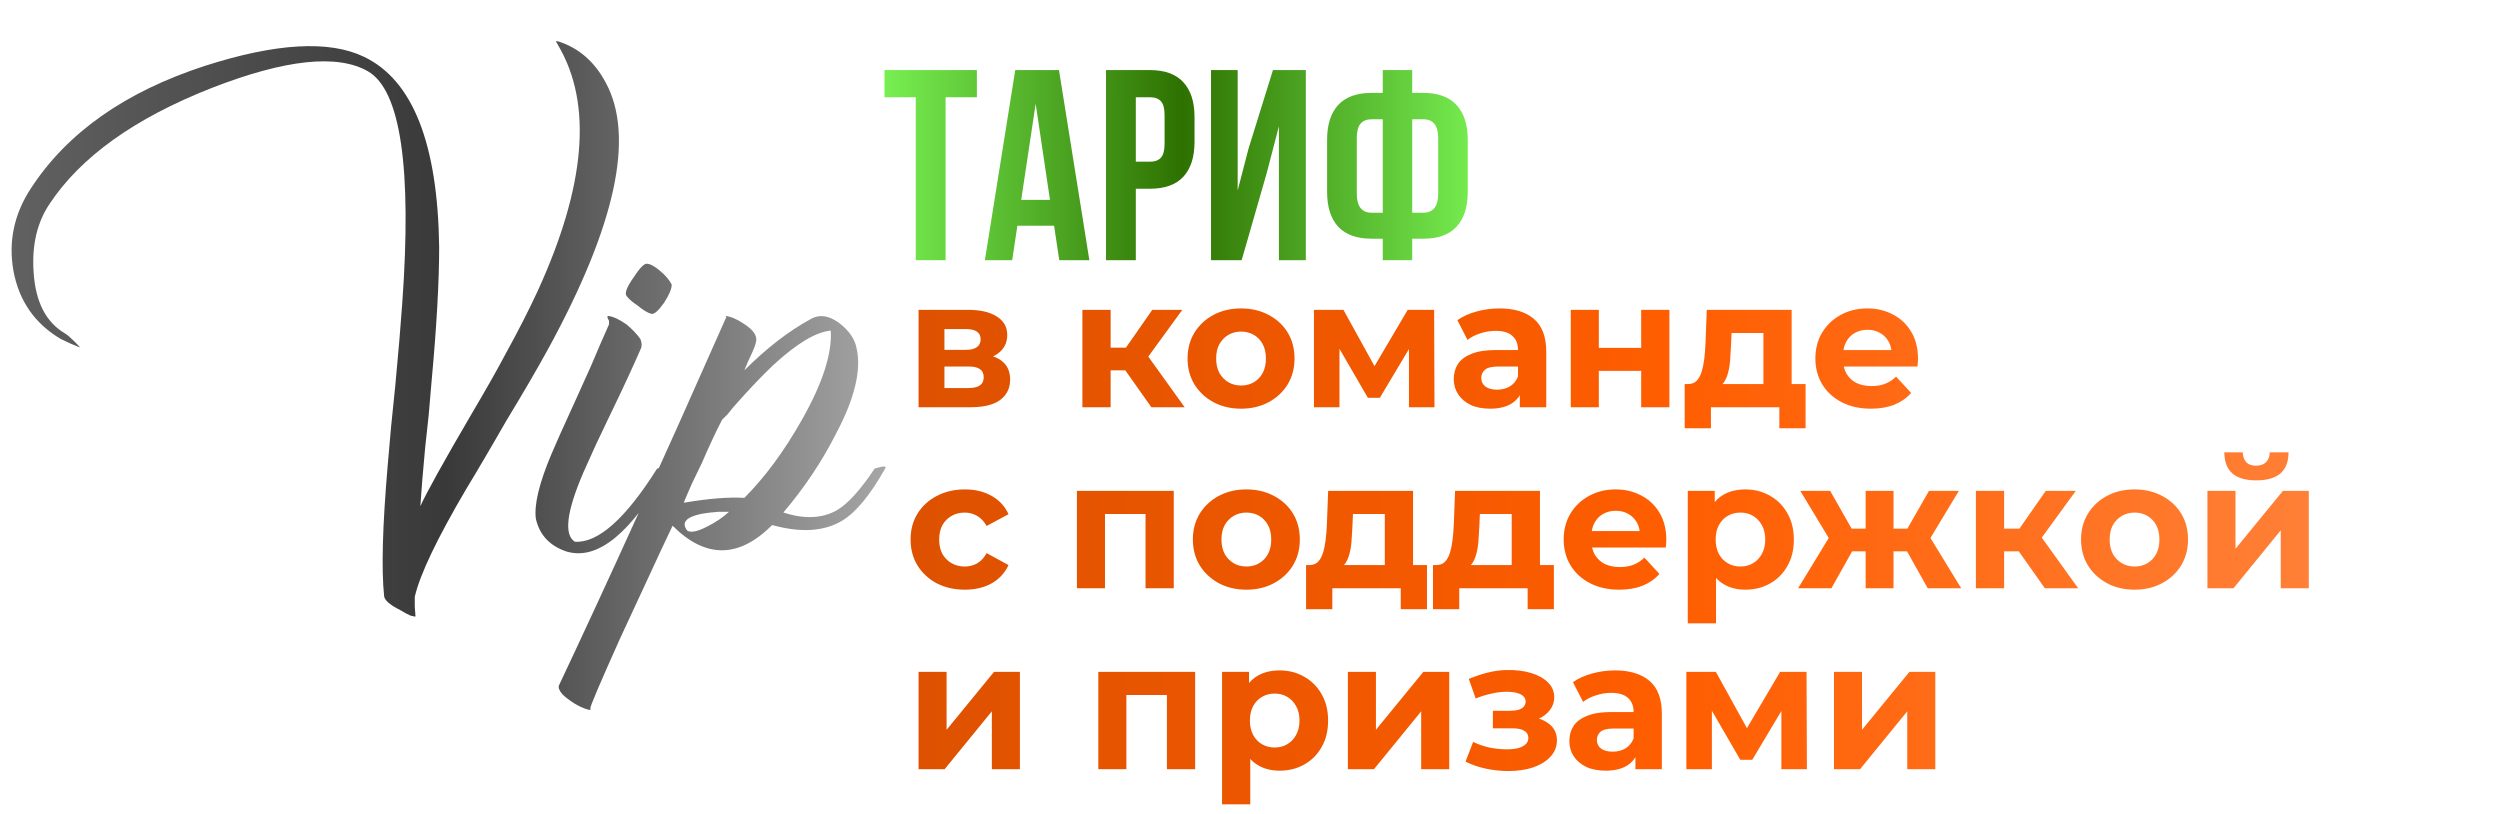
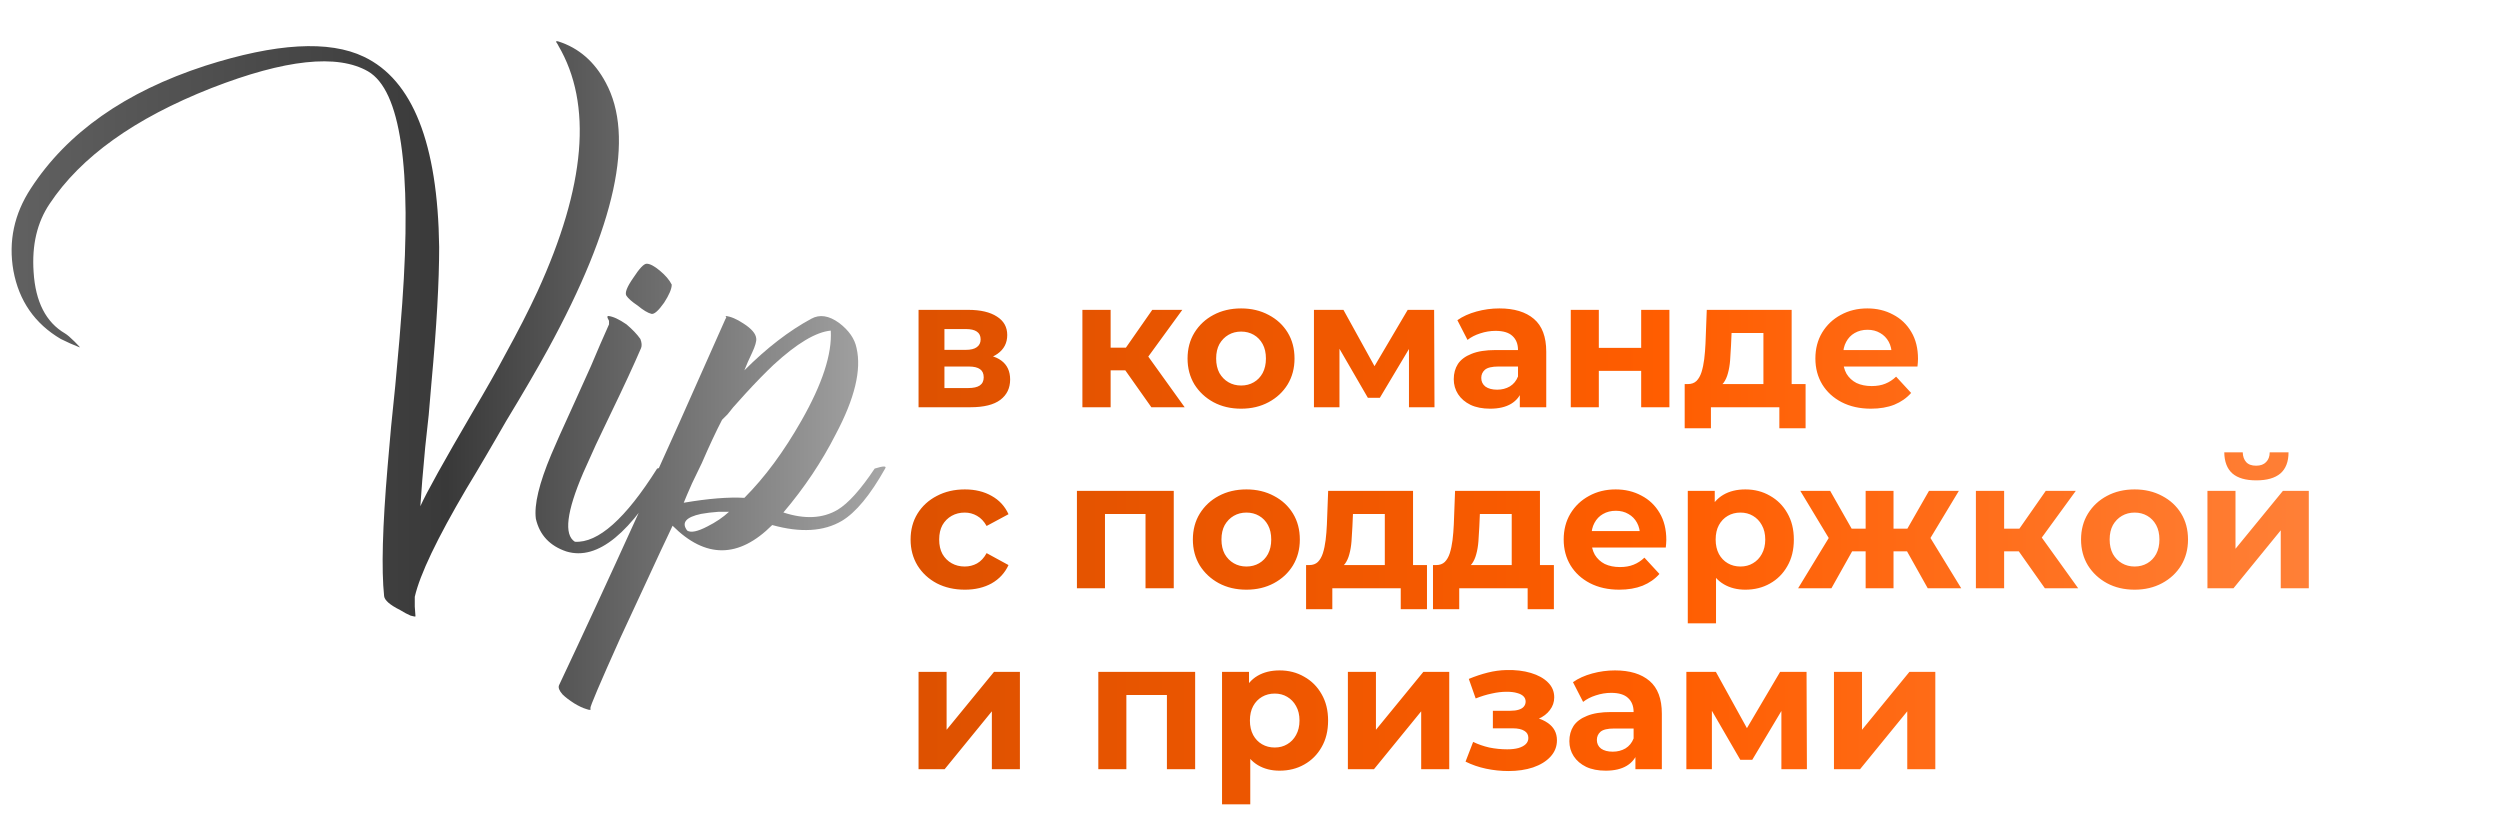
<svg xmlns="http://www.w3.org/2000/svg" width="221" height="72" viewBox="0 0 221 72" fill="none">
  <path d="M53.545 7.297C56.132 12.06 54.428 19.925 48.432 30.89C47.487 32.614 46.255 34.729 44.736 37.234L43.812 38.836L42.95 40.314C42.252 41.505 41.676 42.47 41.225 43.21C38.638 47.604 37.118 50.786 36.666 52.758V53.62L36.728 54.482C36.728 54.523 36.584 54.503 36.297 54.421C36.009 54.298 35.701 54.133 35.373 53.928C34.469 53.476 33.997 53.066 33.956 52.696C33.71 50.355 33.812 46.536 34.264 41.238C34.346 40.253 34.449 39.082 34.572 37.727L34.942 34.093C35.229 31.054 35.434 28.631 35.558 26.824C36.42 14.832 35.414 7.995 32.539 6.311C29.829 4.751 25.209 5.243 18.679 7.79C11.903 10.459 7.139 13.867 4.388 18.015C3.279 19.658 2.807 21.67 2.971 24.052C3.135 26.68 4.059 28.487 5.743 29.473C5.949 29.596 6.236 29.842 6.606 30.212C6.975 30.582 7.119 30.746 7.037 30.705C6.503 30.5 5.949 30.253 5.374 29.966C3.074 28.61 1.678 26.598 1.185 23.929C0.733 21.342 1.246 18.919 2.725 16.66C5.928 11.732 11.061 8.118 18.125 5.818C24.408 3.806 29.09 3.539 32.17 5.018C36.482 7.071 38.699 12.677 38.822 21.834C38.822 24.914 38.596 28.898 38.145 33.785L37.898 36.68L37.59 39.514C37.385 41.69 37.241 43.435 37.159 44.75C37.693 43.559 39.233 40.787 41.779 36.434C42.97 34.421 43.935 32.717 44.674 31.321C45.783 29.308 46.728 27.46 47.508 25.777C51.779 16.455 52.395 9.206 49.356 4.032L49.294 3.909L49.171 3.724C49.13 3.642 49.192 3.621 49.356 3.662C51.163 4.237 52.559 5.449 53.545 7.297ZM56.672 30.766C56.056 32.204 55.153 34.154 53.962 36.618L53.284 38.035L52.668 39.329C52.216 40.314 51.847 41.136 51.559 41.793C50.081 45.242 49.834 47.275 50.82 47.891C52.873 48.014 55.296 45.858 58.089 41.423C58.869 41.177 59.177 41.177 59.013 41.423C55.81 47.132 52.832 49.575 50.081 48.754C48.602 48.261 47.699 47.296 47.37 45.858C47.206 44.626 47.658 42.737 48.726 40.191C49.013 39.493 49.711 37.932 50.82 35.51C51.354 34.319 51.826 33.272 52.237 32.368C52.771 31.095 53.304 29.863 53.838 28.672V28.364L53.715 28.118C53.674 27.994 53.695 27.933 53.777 27.933C54.187 27.974 54.721 28.22 55.378 28.672C55.912 29.124 56.323 29.555 56.61 29.966C56.734 30.294 56.754 30.561 56.672 30.766ZM57.596 27.748C57.267 27.666 56.857 27.419 56.364 27.009C55.871 26.68 55.543 26.393 55.378 26.146C55.214 25.9 55.419 25.366 55.994 24.545C56.528 23.724 56.918 23.313 57.165 23.313C57.452 23.313 57.842 23.518 58.335 23.929C58.828 24.34 59.177 24.75 59.382 25.161C59.382 25.53 59.157 26.064 58.705 26.762C58.212 27.46 57.842 27.789 57.596 27.748ZM75.719 30.766C76.171 32.697 75.555 35.243 73.871 38.405C72.639 40.828 71.099 43.127 69.251 45.304C71.14 45.92 72.742 45.838 74.056 45.058C75 44.483 76.088 43.271 77.32 41.423C78.101 41.177 78.409 41.177 78.245 41.423C76.93 43.764 75.657 45.304 74.425 46.043C72.824 46.988 70.77 47.111 68.265 46.413C65.308 49.37 62.372 49.39 59.456 46.474L58.964 47.522L58.409 48.692C57.958 49.678 57.567 50.52 57.239 51.218C56.294 53.271 55.493 54.996 54.837 56.392C53.029 60.416 52.147 62.49 52.188 62.614C52.27 62.778 52.147 62.798 51.818 62.675C51.531 62.593 51.181 62.429 50.771 62.182C50.319 61.895 49.97 61.628 49.724 61.382C49.436 61.053 49.334 60.786 49.416 60.581C53.605 51.71 58.512 40.91 64.138 28.179C64.179 28.138 64.2 28.097 64.2 28.056L64.138 27.933C64.59 27.974 65.124 28.2 65.74 28.61C66.438 29.062 66.807 29.493 66.849 29.904C66.889 30.15 66.766 30.582 66.479 31.198L66.109 31.998L65.801 32.738C67.772 30.766 69.744 29.247 71.715 28.179C72.454 27.768 73.275 27.892 74.179 28.549C75.041 29.206 75.555 29.945 75.719 30.766ZM63.83 37.111C63.296 38.138 62.701 39.411 62.044 40.93L61.181 42.717C60.853 43.456 60.606 44.031 60.442 44.442C62.619 44.072 64.405 43.928 65.801 44.01C67.608 42.203 69.292 39.924 70.853 37.173C72.701 33.928 73.563 31.28 73.44 29.226C72.126 29.35 70.442 30.356 68.388 32.245C67.649 32.943 66.828 33.785 65.924 34.77C65.637 35.099 65.267 35.51 64.816 36.002L64.323 36.618L63.83 37.111ZM60.75 46.906C61.079 47.111 61.674 46.988 62.536 46.536C63.276 46.166 63.912 45.735 64.446 45.242H63.522C62.947 45.283 62.434 45.345 61.982 45.427C60.627 45.715 60.216 46.208 60.75 46.906Z" fill="url(#paint0_linear_18_357)" />
-   <path d="M78.188 8.598V6.195H86.356V8.598H83.59V23H80.953V8.598H78.188ZM87.064 23L89.748 6.195H93.615L96.299 23H93.638L93.181 19.953H89.935L89.478 23H87.064ZM90.275 17.668H92.818L91.552 9.172L90.275 17.668ZM97.769 23V6.195H101.66C102.964 6.195 103.945 6.551 104.601 7.262C105.265 7.973 105.597 9.004 105.597 10.355V12.535C105.597 13.887 105.265 14.918 104.601 15.629C103.945 16.332 102.964 16.684 101.66 16.684H100.406V23H97.769ZM100.406 14.293H101.66C102.097 14.293 102.421 14.172 102.632 13.93C102.843 13.688 102.949 13.277 102.949 12.699V10.18C102.949 9.602 102.843 9.195 102.632 8.961C102.421 8.719 102.097 8.598 101.66 8.598H100.406V14.293ZM107.056 23V6.195H109.411V16.836L110.372 13.133L112.529 6.195H115.435V23H113.056V11.164L111.978 15.301L109.763 23H107.056ZM117.315 16.953V12.371C117.315 11.02 117.644 9.988 118.3 9.277C118.964 8.566 119.948 8.211 121.253 8.211H122.237V6.195H124.839V8.211H125.812C127.116 8.211 128.097 8.566 128.753 9.277C129.417 9.988 129.749 11.02 129.749 12.371V16.953C129.749 18.305 129.417 19.336 128.753 20.047C128.097 20.75 127.116 21.102 125.812 21.102H124.839V23H122.237V21.102H121.253C119.948 21.102 118.964 20.75 118.3 20.047C117.644 19.336 117.315 18.305 117.315 16.953ZM119.94 17.117C119.94 18.242 120.378 18.805 121.253 18.805H122.237V10.543H121.253C120.815 10.543 120.487 10.676 120.269 10.941C120.05 11.199 119.94 11.617 119.94 12.195V17.117ZM124.839 18.805H125.812C126.694 18.805 127.136 18.242 127.136 17.117V12.195C127.136 11.094 126.694 10.543 125.812 10.543H124.839V18.805Z" fill="url(#paint1_linear_18_357)" />
  <path d="M81.2 36V27.392H85.6C86.677 27.392 87.52 27.589 88.128 27.984C88.736 28.368 89.04 28.912 89.04 29.616C89.04 30.32 88.752 30.875 88.176 31.28C87.611 31.675 86.859 31.872 85.92 31.872L86.176 31.296C87.221 31.296 88 31.488 88.512 31.872C89.035 32.256 89.296 32.816 89.296 33.552C89.296 34.309 89.008 34.907 88.432 35.344C87.856 35.781 86.976 36 85.792 36H81.2ZM83.488 34.304H85.584C86.043 34.304 86.384 34.229 86.608 34.08C86.843 33.92 86.96 33.68 86.96 33.36C86.96 33.029 86.853 32.789 86.64 32.64C86.427 32.48 86.091 32.4 85.632 32.4H83.488V34.304ZM83.488 30.928H85.376C85.813 30.928 86.139 30.848 86.352 30.688C86.576 30.528 86.688 30.299 86.688 30C86.688 29.691 86.576 29.461 86.352 29.312C86.139 29.163 85.813 29.088 85.376 29.088H83.488V30.928ZM101.78 36L98.9 31.92L100.932 30.72L104.724 36H101.78ZM95.684 36V27.392H98.18V36H95.684ZM97.444 32.736V30.736H100.452V32.736H97.444ZM101.172 31.984L98.836 31.728L101.86 27.392H104.516L101.172 31.984ZM109.716 36.128C108.799 36.128 107.983 35.936 107.268 35.552C106.564 35.168 106.004 34.645 105.588 33.984C105.183 33.312 104.98 32.549 104.98 31.696C104.98 30.832 105.183 30.069 105.588 29.408C106.004 28.736 106.564 28.213 107.268 27.84C107.983 27.456 108.799 27.264 109.716 27.264C110.623 27.264 111.434 27.456 112.148 27.84C112.863 28.213 113.423 28.731 113.828 29.392C114.234 30.053 114.436 30.821 114.436 31.696C114.436 32.549 114.234 33.312 113.828 33.984C113.423 34.645 112.863 35.168 112.148 35.552C111.434 35.936 110.623 36.128 109.716 36.128ZM109.716 34.08C110.132 34.08 110.506 33.984 110.836 33.792C111.167 33.6 111.428 33.328 111.62 32.976C111.812 32.613 111.908 32.187 111.908 31.696C111.908 31.195 111.812 30.768 111.62 30.416C111.428 30.064 111.167 29.792 110.836 29.6C110.506 29.408 110.132 29.312 109.716 29.312C109.3 29.312 108.927 29.408 108.596 29.6C108.266 29.792 107.999 30.064 107.796 30.416C107.604 30.768 107.508 31.195 107.508 31.696C107.508 32.187 107.604 32.613 107.796 32.976C107.999 33.328 108.266 33.6 108.596 33.792C108.927 33.984 109.3 34.08 109.716 34.08ZM116.153 36V27.392H118.761L122.009 33.28H120.969L124.441 27.392H126.777L126.809 36H124.553V29.952L124.937 30.208L121.977 35.168H120.921L117.945 30.032L118.409 29.92V36H116.153ZM134.352 36V34.32L134.192 33.952V30.944C134.192 30.411 134.027 29.995 133.696 29.696C133.376 29.397 132.88 29.248 132.208 29.248C131.749 29.248 131.296 29.323 130.848 29.472C130.411 29.611 130.037 29.803 129.728 30.048L128.832 28.304C129.301 27.973 129.867 27.717 130.528 27.536C131.189 27.355 131.861 27.264 132.544 27.264C133.856 27.264 134.875 27.573 135.6 28.192C136.325 28.811 136.688 29.776 136.688 31.088V36H134.352ZM131.728 36.128C131.056 36.128 130.48 36.016 130 35.792C129.52 35.557 129.152 35.243 128.896 34.848C128.64 34.453 128.512 34.011 128.512 33.52C128.512 33.008 128.635 32.56 128.88 32.176C129.136 31.792 129.536 31.493 130.08 31.28C130.624 31.056 131.333 30.944 132.208 30.944H134.496V32.4H132.48C131.893 32.4 131.488 32.496 131.264 32.688C131.051 32.88 130.944 33.12 130.944 33.408C130.944 33.728 131.067 33.984 131.312 34.176C131.568 34.357 131.915 34.448 132.352 34.448C132.768 34.448 133.141 34.352 133.472 34.16C133.803 33.957 134.043 33.664 134.192 33.28L134.576 34.432C134.395 34.987 134.064 35.408 133.584 35.696C133.104 35.984 132.485 36.128 131.728 36.128ZM138.856 36V27.392H141.336V30.752H145.08V27.392H147.576V36H145.08V32.784H141.336V36H138.856ZM155.886 34.88V29.44H153.07L153.022 30.544C153 31.003 152.974 31.44 152.942 31.856C152.91 32.272 152.846 32.651 152.75 32.992C152.664 33.323 152.536 33.605 152.366 33.84C152.195 34.064 151.966 34.219 151.678 34.304L149.214 33.952C149.523 33.952 149.774 33.861 149.966 33.68C150.158 33.488 150.307 33.227 150.414 32.896C150.52 32.555 150.6 32.171 150.654 31.744C150.707 31.307 150.744 30.848 150.766 30.368L150.878 27.392H158.382V34.88H155.886ZM148.926 37.856V33.952H159.614V37.856H157.294V36H151.246V37.856H148.926ZM165.392 36.128C164.411 36.128 163.547 35.936 162.8 35.552C162.064 35.168 161.494 34.645 161.088 33.984C160.683 33.312 160.48 32.549 160.48 31.696C160.48 30.832 160.678 30.069 161.072 29.408C161.478 28.736 162.027 28.213 162.72 27.84C163.414 27.456 164.198 27.264 165.072 27.264C165.915 27.264 166.672 27.445 167.344 27.808C168.027 28.16 168.566 28.672 168.96 29.344C169.355 30.005 169.552 30.8 169.552 31.728C169.552 31.824 169.547 31.936 169.536 32.064C169.526 32.181 169.515 32.293 169.504 32.4H162.512V30.944H168.192L167.232 31.376C167.232 30.928 167.142 30.539 166.96 30.208C166.779 29.877 166.528 29.621 166.208 29.44C165.888 29.248 165.515 29.152 165.088 29.152C164.662 29.152 164.283 29.248 163.952 29.44C163.632 29.621 163.382 29.883 163.2 30.224C163.019 30.555 162.928 30.949 162.928 31.408V31.792C162.928 32.261 163.03 32.677 163.232 33.04C163.446 33.392 163.739 33.664 164.112 33.856C164.496 34.037 164.944 34.128 165.456 34.128C165.915 34.128 166.315 34.059 166.656 33.92C167.008 33.781 167.328 33.573 167.616 33.296L168.944 34.736C168.55 35.184 168.054 35.531 167.456 35.776C166.859 36.011 166.171 36.128 165.392 36.128ZM85.296 52.128C84.368 52.128 83.541 51.941 82.816 51.568C82.091 51.184 81.52 50.656 81.104 49.984C80.699 49.312 80.496 48.549 80.496 47.696C80.496 46.832 80.699 46.069 81.104 45.408C81.52 44.736 82.091 44.213 82.816 43.84C83.541 43.456 84.368 43.264 85.296 43.264C86.203 43.264 86.992 43.456 87.664 43.84C88.336 44.213 88.832 44.752 89.152 45.456L87.216 46.496C86.992 46.091 86.709 45.792 86.368 45.6C86.037 45.408 85.675 45.312 85.28 45.312C84.853 45.312 84.469 45.408 84.128 45.6C83.787 45.792 83.515 46.064 83.312 46.416C83.12 46.768 83.024 47.195 83.024 47.696C83.024 48.197 83.12 48.624 83.312 48.976C83.515 49.328 83.787 49.6 84.128 49.792C84.469 49.984 84.853 50.08 85.28 50.08C85.675 50.08 86.037 49.989 86.368 49.808C86.709 49.616 86.992 49.312 87.216 48.896L89.152 49.952C88.832 50.645 88.336 51.184 87.664 51.568C86.992 51.941 86.203 52.128 85.296 52.128ZM95.2 52V43.392H103.76V52H101.264V44.88L101.824 45.44H97.12L97.68 44.88V52H95.2ZM110.185 52.128C109.268 52.128 108.452 51.936 107.737 51.552C107.033 51.168 106.473 50.645 106.057 49.984C105.652 49.312 105.449 48.549 105.449 47.696C105.449 46.832 105.652 46.069 106.057 45.408C106.473 44.736 107.033 44.213 107.737 43.84C108.452 43.456 109.268 43.264 110.185 43.264C111.092 43.264 111.902 43.456 112.617 43.84C113.332 44.213 113.892 44.731 114.297 45.392C114.702 46.053 114.905 46.821 114.905 47.696C114.905 48.549 114.702 49.312 114.297 49.984C113.892 50.645 113.332 51.168 112.617 51.552C111.902 51.936 111.092 52.128 110.185 52.128ZM110.185 50.08C110.601 50.08 110.974 49.984 111.305 49.792C111.636 49.6 111.897 49.328 112.089 48.976C112.281 48.613 112.377 48.187 112.377 47.696C112.377 47.195 112.281 46.768 112.089 46.416C111.897 46.064 111.636 45.792 111.305 45.6C110.974 45.408 110.601 45.312 110.185 45.312C109.769 45.312 109.396 45.408 109.065 45.6C108.734 45.792 108.468 46.064 108.265 46.416C108.073 46.768 107.977 47.195 107.977 47.696C107.977 48.187 108.073 48.613 108.265 48.976C108.468 49.328 108.734 49.6 109.065 49.792C109.396 49.984 109.769 50.08 110.185 50.08ZM122.417 50.88V45.44H119.601L119.553 46.544C119.532 47.003 119.505 47.44 119.473 47.856C119.441 48.272 119.377 48.651 119.281 48.992C119.196 49.323 119.068 49.605 118.897 49.84C118.726 50.064 118.497 50.219 118.209 50.304L115.745 49.952C116.054 49.952 116.305 49.861 116.497 49.68C116.689 49.488 116.838 49.227 116.945 48.896C117.052 48.555 117.132 48.171 117.185 47.744C117.238 47.307 117.276 46.848 117.297 46.368L117.409 43.392H124.913V50.88H122.417ZM115.457 53.856V49.952H126.145V53.856H123.825V52H117.777V53.856H115.457ZM133.636 50.88V45.44H130.82L130.772 46.544C130.75 47.003 130.724 47.44 130.692 47.856C130.66 48.272 130.596 48.651 130.5 48.992C130.414 49.323 130.286 49.605 130.116 49.84C129.945 50.064 129.716 50.219 129.428 50.304L126.964 49.952C127.273 49.952 127.524 49.861 127.716 49.68C127.908 49.488 128.057 49.227 128.164 48.896C128.27 48.555 128.35 48.171 128.404 47.744C128.457 47.307 128.494 46.848 128.516 46.368L128.628 43.392H136.132V50.88H133.636ZM126.676 53.856V49.952H137.364V53.856H135.044V52H128.996V53.856H126.676ZM143.142 52.128C142.161 52.128 141.297 51.936 140.55 51.552C139.814 51.168 139.244 50.645 138.838 49.984C138.433 49.312 138.23 48.549 138.23 47.696C138.23 46.832 138.428 46.069 138.822 45.408C139.228 44.736 139.777 44.213 140.47 43.84C141.164 43.456 141.948 43.264 142.822 43.264C143.665 43.264 144.422 43.445 145.094 43.808C145.777 44.16 146.316 44.672 146.71 45.344C147.105 46.005 147.302 46.8 147.302 47.728C147.302 47.824 147.297 47.936 147.286 48.064C147.276 48.181 147.265 48.293 147.254 48.4H140.262V46.944H145.942L144.982 47.376C144.982 46.928 144.892 46.539 144.71 46.208C144.529 45.877 144.278 45.621 143.958 45.44C143.638 45.248 143.265 45.152 142.838 45.152C142.412 45.152 142.033 45.248 141.702 45.44C141.382 45.621 141.132 45.883 140.95 46.224C140.769 46.555 140.678 46.949 140.678 47.408V47.792C140.678 48.261 140.78 48.677 140.982 49.04C141.196 49.392 141.489 49.664 141.862 49.856C142.246 50.037 142.694 50.128 143.206 50.128C143.665 50.128 144.065 50.059 144.406 49.92C144.758 49.781 145.078 49.573 145.366 49.296L146.694 50.736C146.3 51.184 145.804 51.531 145.206 51.776C144.609 52.011 143.921 52.128 143.142 52.128ZM154.288 52.128C153.562 52.128 152.928 51.968 152.384 51.648C151.84 51.328 151.413 50.843 151.104 50.192C150.805 49.531 150.656 48.699 150.656 47.696C150.656 46.683 150.8 45.851 151.088 45.2C151.376 44.549 151.792 44.064 152.336 43.744C152.88 43.424 153.53 43.264 154.288 43.264C155.098 43.264 155.824 43.451 156.464 43.824C157.114 44.187 157.626 44.699 158 45.36C158.384 46.021 158.576 46.8 158.576 47.696C158.576 48.603 158.384 49.387 158 50.048C157.626 50.709 157.114 51.221 156.464 51.584C155.824 51.947 155.098 52.128 154.288 52.128ZM149.2 55.104V43.392H151.584V45.152L151.536 47.712L151.696 50.256V55.104H149.2ZM153.856 50.08C154.272 50.08 154.64 49.984 154.96 49.792C155.29 49.6 155.552 49.328 155.744 48.976C155.946 48.613 156.048 48.187 156.048 47.696C156.048 47.195 155.946 46.768 155.744 46.416C155.552 46.064 155.29 45.792 154.96 45.6C154.64 45.408 154.272 45.312 153.856 45.312C153.44 45.312 153.066 45.408 152.736 45.6C152.405 45.792 152.144 46.064 151.952 46.416C151.76 46.768 151.664 47.195 151.664 47.696C151.664 48.187 151.76 48.613 151.952 48.976C152.144 49.328 152.405 49.6 152.736 49.792C153.066 49.984 153.44 50.08 153.856 50.08ZM170.411 52L168.123 47.92L170.139 46.72L173.371 52H170.411ZM166.651 48.736V46.736H169.643V48.736H166.651ZM170.395 47.984L168.043 47.728L170.523 43.392H173.163L170.395 47.984ZM161.899 52H158.955L162.171 46.72L164.187 47.92L161.899 52ZM167.387 52H164.923V43.392H167.387V52ZM165.659 48.736H162.683V46.736H165.659V48.736ZM161.915 47.984L159.147 43.392H161.787L164.251 47.728L161.915 47.984ZM180.765 52L177.885 47.92L179.917 46.72L183.709 52H180.765ZM174.669 52V43.392H177.165V52H174.669ZM176.429 48.736V46.736H179.437V48.736H176.429ZM180.157 47.984L177.821 47.728L180.845 43.392H183.501L180.157 47.984ZM188.701 52.128C187.783 52.128 186.967 51.936 186.253 51.552C185.549 51.168 184.989 50.645 184.573 49.984C184.167 49.312 183.965 48.549 183.965 47.696C183.965 46.832 184.167 46.069 184.573 45.408C184.989 44.736 185.549 44.213 186.253 43.84C186.967 43.456 187.783 43.264 188.701 43.264C189.607 43.264 190.418 43.456 191.133 43.84C191.847 44.213 192.407 44.731 192.813 45.392C193.218 46.053 193.421 46.821 193.421 47.696C193.421 48.549 193.218 49.312 192.813 49.984C192.407 50.645 191.847 51.168 191.133 51.552C190.418 51.936 189.607 52.128 188.701 52.128ZM188.701 50.08C189.117 50.08 189.49 49.984 189.821 49.792C190.151 49.6 190.413 49.328 190.605 48.976C190.797 48.613 190.893 48.187 190.893 47.696C190.893 47.195 190.797 46.768 190.605 46.416C190.413 46.064 190.151 45.792 189.821 45.6C189.49 45.408 189.117 45.312 188.701 45.312C188.285 45.312 187.911 45.408 187.581 45.6C187.25 45.792 186.983 46.064 186.781 46.416C186.589 46.768 186.493 47.195 186.493 47.696C186.493 48.187 186.589 48.613 186.781 48.976C186.983 49.328 187.25 49.6 187.581 49.792C187.911 49.984 188.285 50.08 188.701 50.08ZM195.138 52V43.392H197.618V48.512L201.81 43.392H204.098V52H201.618V46.88L197.442 52H195.138ZM199.458 42.464C198.519 42.464 197.815 42.261 197.346 41.856C196.876 41.44 196.636 40.816 196.626 39.984H198.258C198.268 40.347 198.37 40.635 198.562 40.848C198.754 41.061 199.047 41.168 199.442 41.168C199.826 41.168 200.119 41.061 200.322 40.848C200.535 40.635 200.642 40.347 200.642 39.984H202.306C202.306 40.816 202.066 41.44 201.586 41.856C201.106 42.261 200.396 42.464 199.458 42.464ZM81.2 68V59.392H83.68V64.512L87.872 59.392H90.16V68H87.68V62.88L83.504 68H81.2ZM97.091 68V59.392H105.651V68H103.155V60.88L103.715 61.44H99.011L99.571 60.88V68H97.091ZM113.116 68.128C112.39 68.128 111.756 67.968 111.212 67.648C110.668 67.328 110.241 66.843 109.932 66.192C109.633 65.531 109.484 64.699 109.484 63.696C109.484 62.683 109.628 61.851 109.916 61.2C110.204 60.549 110.62 60.064 111.164 59.744C111.708 59.424 112.358 59.264 113.116 59.264C113.926 59.264 114.652 59.451 115.292 59.824C115.942 60.187 116.454 60.699 116.828 61.36C117.212 62.021 117.404 62.8 117.404 63.696C117.404 64.603 117.212 65.387 116.828 66.048C116.454 66.709 115.942 67.221 115.292 67.584C114.652 67.947 113.926 68.128 113.116 68.128ZM108.028 71.104V59.392H110.412V61.152L110.364 63.712L110.524 66.256V71.104H108.028ZM112.684 66.08C113.1 66.08 113.468 65.984 113.788 65.792C114.118 65.6 114.38 65.328 114.572 64.976C114.774 64.613 114.876 64.187 114.876 63.696C114.876 63.195 114.774 62.768 114.572 62.416C114.38 62.064 114.118 61.792 113.788 61.6C113.468 61.408 113.1 61.312 112.684 61.312C112.268 61.312 111.894 61.408 111.564 61.6C111.233 61.792 110.972 62.064 110.78 62.416C110.588 62.768 110.492 63.195 110.492 63.696C110.492 64.187 110.588 64.613 110.78 64.976C110.972 65.328 111.233 65.6 111.564 65.792C111.894 65.984 112.268 66.08 112.684 66.08ZM119.153 68V59.392H121.633V64.512L125.825 59.392H128.113V68H125.633V62.88L121.457 68H119.153ZM133.346 68.16C132.685 68.16 132.024 68.091 131.362 67.952C130.712 67.813 130.109 67.605 129.554 67.328L130.226 65.584C130.664 65.797 131.138 65.963 131.65 66.08C132.173 66.187 132.701 66.24 133.234 66.24C133.618 66.24 133.949 66.203 134.226 66.128C134.514 66.043 134.733 65.925 134.882 65.776C135.032 65.627 135.106 65.445 135.106 65.232C135.106 64.955 134.989 64.747 134.754 64.608C134.52 64.459 134.178 64.384 133.73 64.384H131.97V62.832H133.522C133.81 62.832 134.056 62.8 134.258 62.736C134.461 62.672 134.61 62.581 134.706 62.464C134.813 62.336 134.866 62.187 134.866 62.016C134.866 61.835 134.802 61.68 134.674 61.552C134.546 61.424 134.36 61.328 134.114 61.264C133.869 61.189 133.56 61.152 133.186 61.152C132.76 61.152 132.317 61.205 131.858 61.312C131.4 61.408 130.93 61.552 130.45 61.744L129.842 60.016C130.408 59.781 130.968 59.595 131.522 59.456C132.077 59.317 132.626 59.243 133.17 59.232C133.97 59.211 134.69 59.296 135.33 59.488C135.97 59.68 136.472 59.957 136.834 60.32C137.208 60.683 137.394 61.125 137.394 61.648C137.394 62.064 137.266 62.437 137.01 62.768C136.765 63.099 136.424 63.36 135.986 63.552C135.549 63.733 135.058 63.824 134.514 63.824L134.578 63.328C135.528 63.328 136.274 63.52 136.818 63.904C137.362 64.277 137.634 64.789 137.634 65.44C137.634 65.995 137.442 66.48 137.058 66.896C136.685 67.301 136.173 67.616 135.522 67.84C134.882 68.053 134.157 68.16 133.346 68.16ZM144.571 68V66.32L144.411 65.952V62.944C144.411 62.411 144.245 61.995 143.915 61.696C143.595 61.397 143.099 61.248 142.427 61.248C141.968 61.248 141.515 61.323 141.067 61.472C140.629 61.611 140.256 61.803 139.947 62.048L139.051 60.304C139.52 59.973 140.085 59.717 140.747 59.536C141.408 59.355 142.08 59.264 142.763 59.264C144.075 59.264 145.093 59.573 145.819 60.192C146.544 60.811 146.907 61.776 146.907 63.088V68H144.571ZM141.947 68.128C141.275 68.128 140.699 68.016 140.219 67.792C139.739 67.557 139.371 67.243 139.115 66.848C138.859 66.453 138.731 66.011 138.731 65.52C138.731 65.008 138.853 64.56 139.099 64.176C139.355 63.792 139.755 63.493 140.299 63.28C140.843 63.056 141.552 62.944 142.427 62.944H144.715V64.4H142.699C142.112 64.4 141.707 64.496 141.483 64.688C141.269 64.88 141.163 65.12 141.163 65.408C141.163 65.728 141.285 65.984 141.531 66.176C141.787 66.357 142.133 66.448 142.571 66.448C142.987 66.448 143.36 66.352 143.691 66.16C144.021 65.957 144.261 65.664 144.411 65.28L144.795 66.432C144.613 66.987 144.283 67.408 143.803 67.696C143.323 67.984 142.704 68.128 141.947 68.128ZM149.075 68V59.392H151.683L154.931 65.28H153.891L157.363 59.392H159.699L159.731 68H157.475V61.952L157.859 62.208L154.899 67.168H153.843L150.867 62.032L151.331 61.92V68H149.075ZM162.122 68V59.392H164.602V64.512L168.794 59.392H171.082V68H168.602V62.88L164.426 68H162.122Z" fill="url(#paint2_linear_18_357)" />
  <defs>
    <linearGradient id="paint0_linear_18_357" x1="1" y1="33.5" x2="78" y2="33.5" gradientUnits="userSpaceOnUse">
      <stop stop-color="#616161" />
      <stop offset="0.5" stop-color="#393939" />
      <stop offset="1" stop-color="#A5A5A5" />
    </linearGradient>
    <linearGradient id="paint1_linear_18_357" x1="78" y1="17" x2="131" y2="17" gradientUnits="userSpaceOnUse">
      <stop stop-color="#78F052" />
      <stop offset="0.5" stop-color="#2E7101" />
      <stop offset="1" stop-color="#78F052" />
    </linearGradient>
    <linearGradient id="paint2_linear_18_357" x1="80" y1="46" x2="221" y2="46" gradientUnits="userSpaceOnUse">
      <stop stop-color="#DD5100" />
      <stop offset="0.476" stop-color="#FF5D00" />
      <stop offset="1" stop-color="#FF8A47" />
    </linearGradient>
  </defs>
</svg>